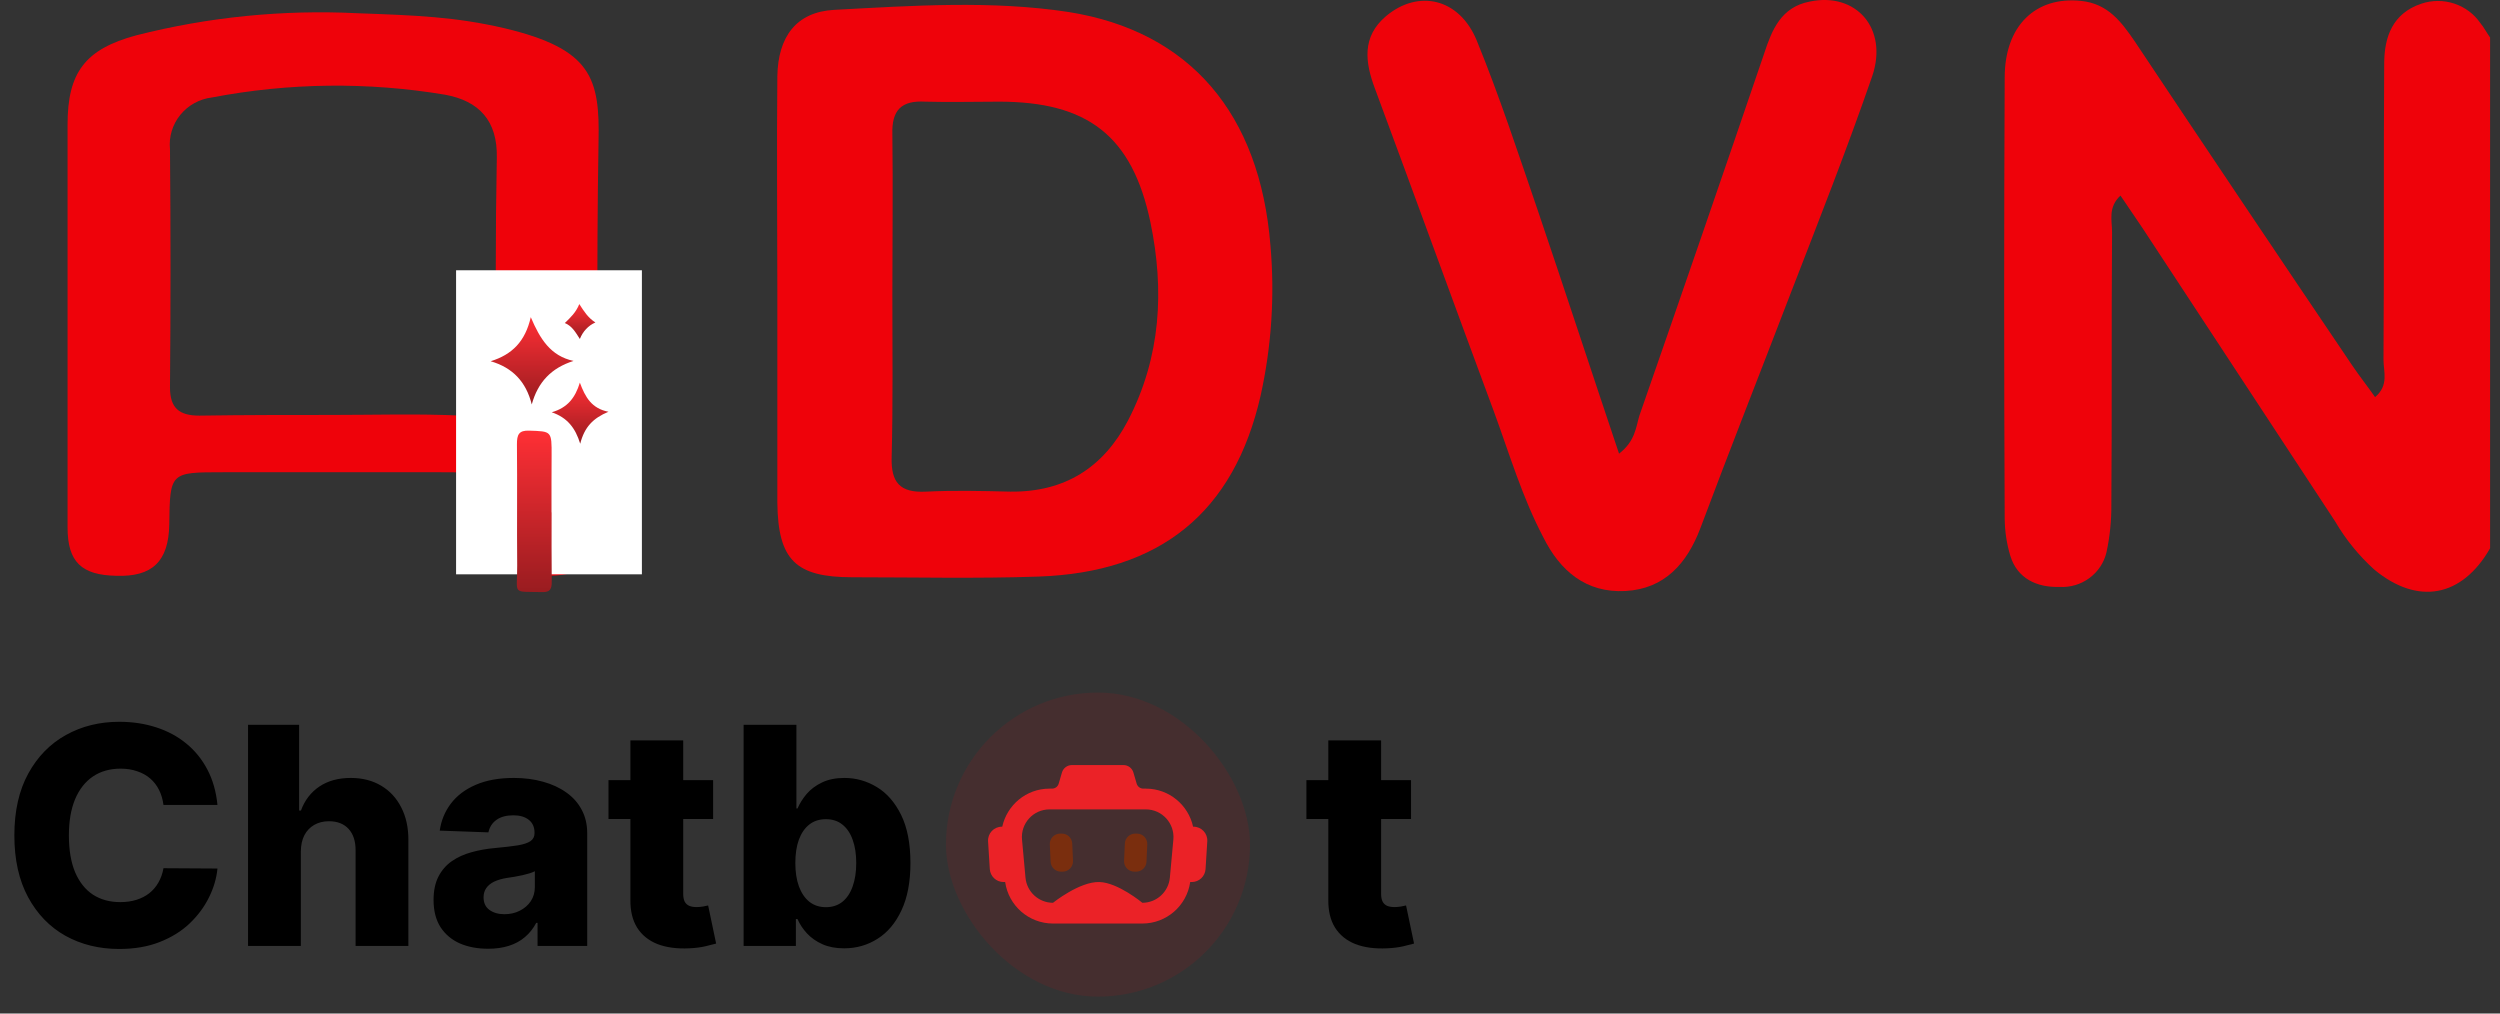
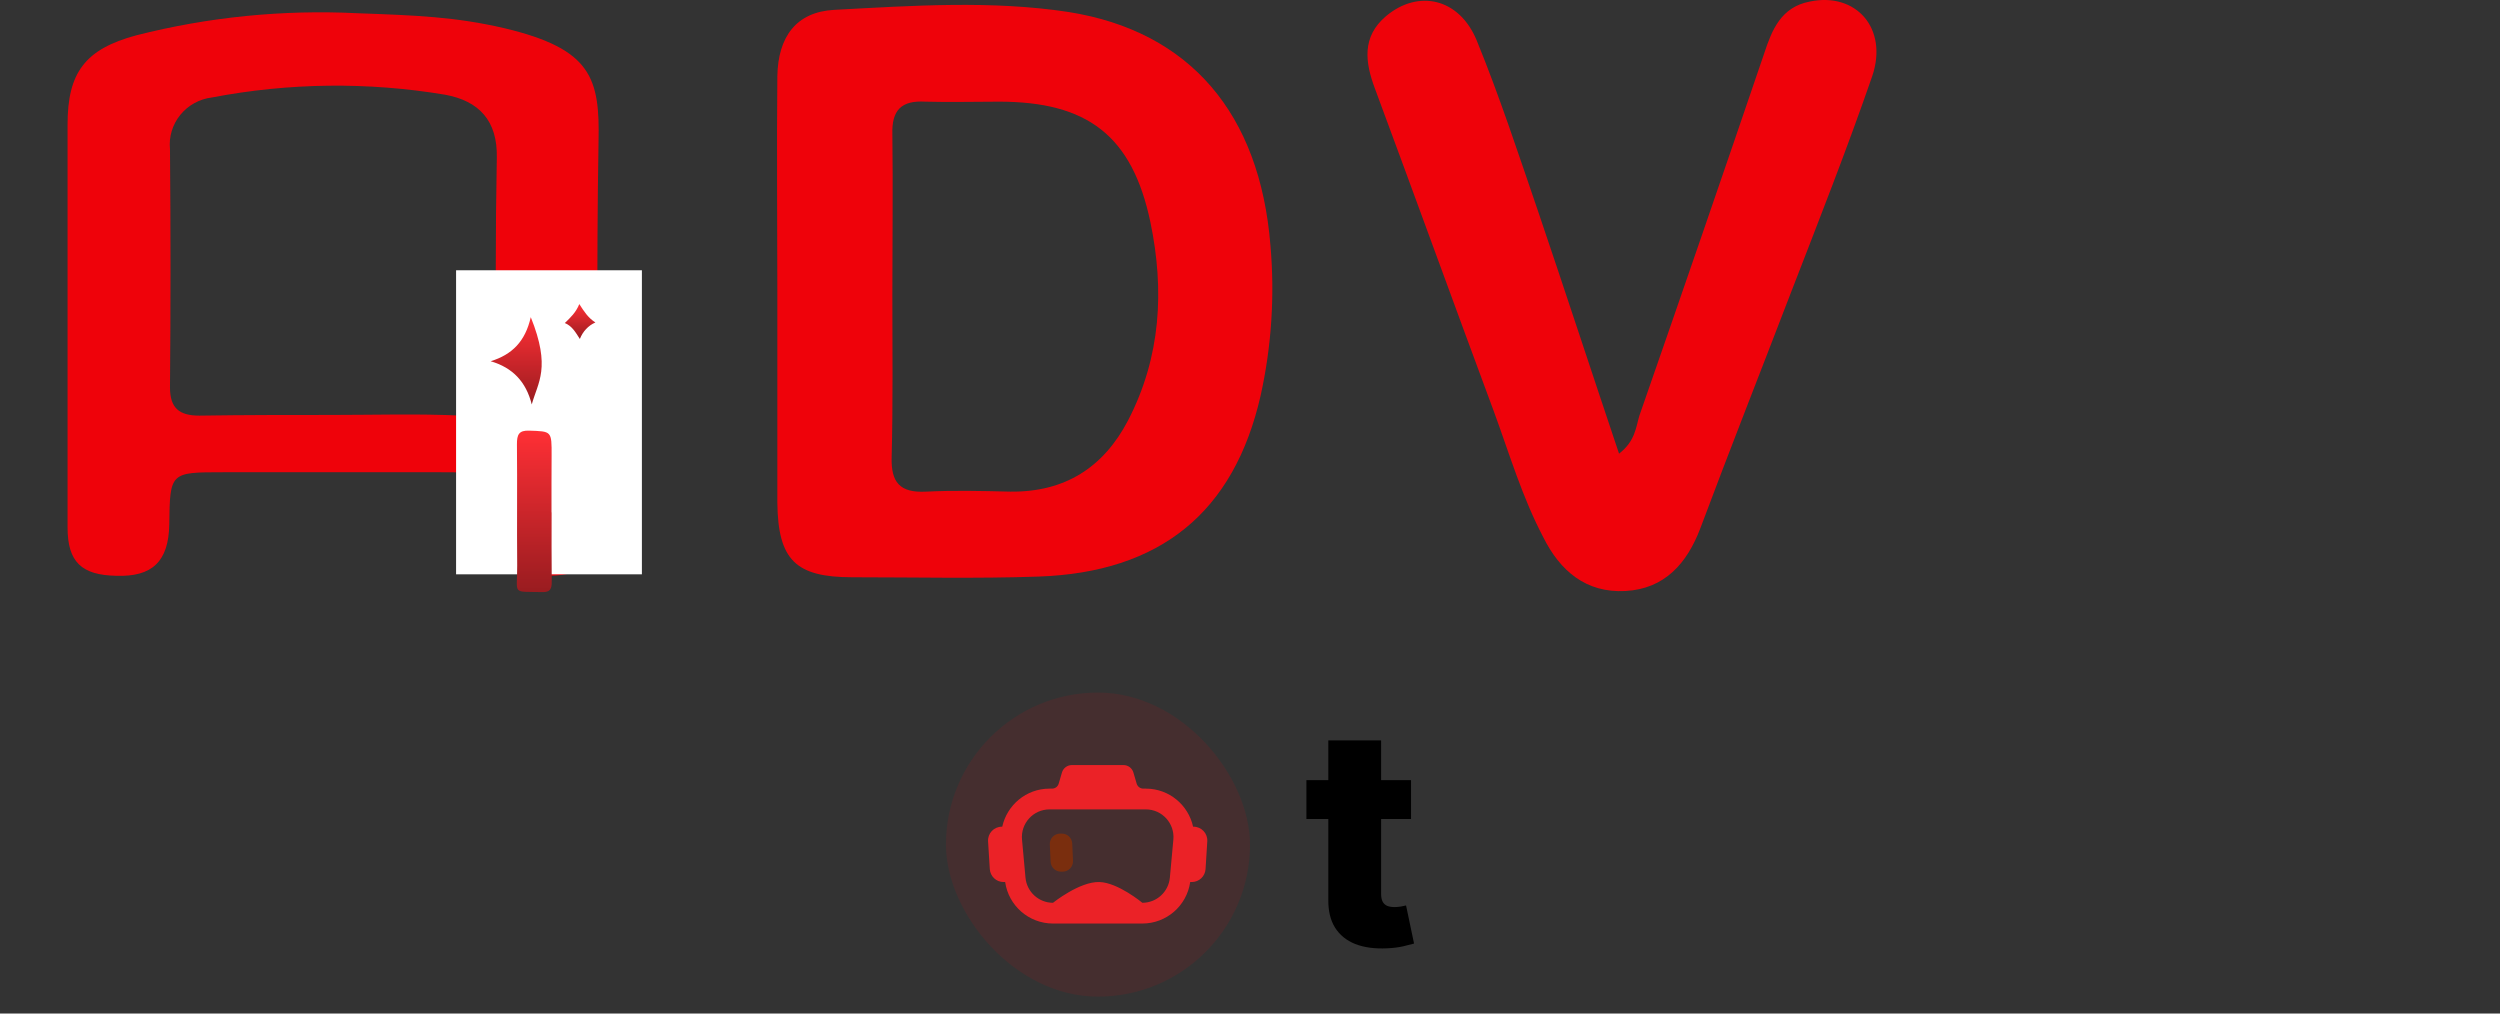
<svg xmlns="http://www.w3.org/2000/svg" width="148" height="60" viewBox="0 0 148 60" fill="none">
  <rect x="0" y="0" width="148" height="60" fill="#333333" stroke="none" />
  <rect x="56" y="41" width="18" height="18" rx="9" fill="#EF020A" fill-opacity="0.1" />
  <path d="M62.149 49.991C62.133 49.641 62.412 49.349 62.762 49.349H62.863C63.191 49.349 63.461 49.607 63.476 49.935L63.522 50.959C63.538 51.309 63.259 51.602 62.909 51.602H62.808C62.48 51.602 62.211 51.343 62.196 51.015L62.149 49.991Z" fill="#7A2E0E" />
-   <path d="M67.305 49.349C67.655 49.349 67.934 49.641 67.918 49.991L67.872 51.015C67.857 51.343 67.587 51.602 67.259 51.602H67.158C66.808 51.602 66.529 51.309 66.545 50.959L66.592 49.935C66.607 49.607 66.877 49.349 67.204 49.349H67.305Z" fill="#7A2E0E" />
  <path fill-rule="evenodd" clip-rule="evenodd" d="M63.455 45.292C63.183 45.292 62.944 45.472 62.867 45.734L62.674 46.393C62.623 46.567 62.463 46.687 62.281 46.687H62.12C60.744 46.692 59.613 47.666 59.334 48.94H59.31C58.838 48.94 58.464 49.338 58.494 49.81L58.596 51.448C58.623 51.88 58.98 52.216 59.412 52.216H59.505C59.706 53.619 60.908 54.673 62.338 54.673H67.627C69.057 54.673 70.259 53.619 70.46 52.216H70.553C70.985 52.216 71.342 51.88 71.369 51.448L71.471 49.81C71.501 49.338 71.127 48.94 70.655 48.94H70.631C70.353 47.666 69.222 46.692 67.845 46.687L67.834 46.687H67.684C67.502 46.687 67.343 46.567 67.291 46.393L67.098 45.734C67.022 45.472 66.782 45.292 66.51 45.292H63.455ZM60.503 49.704C60.415 48.744 61.169 47.916 62.132 47.916H67.834C68.796 47.916 69.551 48.744 69.463 49.704L69.256 51.956C69.179 52.799 68.472 53.445 67.627 53.445C67.627 53.445 66.187 52.248 65.085 52.216C63.91 52.181 62.338 53.445 62.338 53.445C61.493 53.445 60.786 52.799 60.709 51.956L60.503 49.704Z" fill="#EB2227" />
-   <path d="M147.414 32.457C145.754 35.358 143.135 35.851 140.563 33.724C139.643 32.894 138.859 31.929 138.237 30.863C134.459 25.102 130.667 19.327 126.86 13.538L125.532 11.577C124.784 12.271 125.034 13.048 125.034 13.743C124.992 19.136 125.034 24.49 124.992 29.883C125 30.83 124.903 31.776 124.702 32.702C124.558 33.312 124.199 33.851 123.689 34.225C123.18 34.599 122.552 34.784 121.917 34.745C120.589 34.786 119.426 34.255 119.011 32.906C118.796 32.19 118.684 31.447 118.678 30.7C118.636 21.997 118.636 13.293 118.678 4.59C118.678 1.525 120.506 -0.232 123.205 0.054C124.782 0.218 125.571 1.28 126.36 2.424C130.636 8.839 134.942 15.255 139.276 21.67C139.691 22.282 140.148 22.854 140.604 23.508C141.435 22.817 141.103 21.997 141.103 21.302C141.145 15.457 141.103 9.615 141.145 3.772C141.145 2.179 141.643 0.79 143.345 0.218C143.973 0.006 144.655 0.004 145.285 0.21C145.915 0.417 146.459 0.821 146.833 1.361C147.041 1.607 147.207 1.933 147.414 2.22V32.457Z" fill="#EF020A" />
  <path d="M46.019 17.377C46.019 13.087 45.977 8.797 46.019 4.507C46.06 2.177 47.139 0.706 49.382 0.584C53.991 0.338 58.682 0.012 63.25 0.709C70.475 1.853 74.586 6.757 75.209 14.52C75.472 17.501 75.276 20.504 74.627 23.428C73.05 30.334 68.688 33.888 61.465 34.134C57.811 34.26 54.156 34.174 50.462 34.174C47.098 34.174 46.06 33.153 46.019 29.762V17.377ZM52.828 17.459C52.828 20.647 52.869 23.834 52.786 27.062C52.745 28.532 53.243 29.187 54.821 29.105C56.482 29.023 58.142 29.064 59.803 29.105C63.041 29.145 65.325 27.674 66.778 24.894C68.73 21.135 68.938 17.171 68.107 13.167C67.028 8.02 64.371 6.018 59.139 6.018C57.685 6.018 56.233 6.059 54.779 6.018C53.367 5.936 52.786 6.509 52.828 7.939C52.869 11.085 52.828 14.272 52.828 17.459Z" fill="#EF020A" />
  <path d="M4 18.803V7.365C4 4.297 5.037 2.908 8.069 2.091C12.336 1.005 16.747 0.564 21.149 0.783C24.598 0.909 26.96 0.988 29.91 1.682C35.02 2.908 35.516 4.624 35.433 8.384C35.305 15.943 35.391 23.502 35.391 31.021C35.391 33.268 34.644 34.045 32.526 34.086C30.409 34.127 29.412 33.186 29.37 31.021C29.288 27.956 29.288 27.956 26.09 27.956H13.218C10.062 27.956 10.062 27.956 10.021 31.061C9.979 33.227 9.024 34.167 6.865 34.086C4.831 34.045 4 33.269 4 31.226V18.803ZM19.654 24.565C22.229 24.565 24.764 24.483 27.336 24.606C28.872 24.646 29.412 24.115 29.412 22.603C29.329 18.191 29.329 13.737 29.412 9.323C29.453 7.158 28.374 5.973 26.339 5.605C21.771 4.842 17.101 4.897 12.554 5.769C11.814 5.858 11.139 6.229 10.674 6.801C10.208 7.374 9.989 8.103 10.063 8.833C10.105 13.533 10.105 18.232 10.063 22.93C10.063 24.156 10.603 24.606 11.807 24.606C14.381 24.565 17.038 24.565 19.654 24.565Z" fill="#EF020A" />
  <path d="M95.847 26.856C96.805 26.12 96.843 25.303 97.051 24.609C99.542 17.458 102.006 10.307 104.442 3.157C104.899 1.767 105.438 0.419 107.141 0.092C109.881 -0.48 111.792 1.686 110.837 4.506C109.339 8.836 107.679 13.045 106.018 17.335C104.23 21.994 102.405 26.611 100.662 31.269C99.873 33.353 98.544 34.865 96.219 34.988C93.894 35.11 92.357 33.802 91.36 31.801C90.115 29.431 89.368 26.898 88.454 24.405C86.087 18.031 83.761 11.615 81.395 5.241C80.813 3.688 80.606 2.176 82.059 0.95C83.969 -0.643 86.378 -0.112 87.416 2.381C88.786 5.731 89.907 9.163 91.07 12.555C92.65 17.213 94.186 21.912 95.847 26.856Z" fill="#EF020A" />
-   <path d="M12.874 47.652H9.678C9.635 47.324 9.548 47.028 9.415 46.764C9.283 46.499 9.109 46.273 8.891 46.086C8.674 45.898 8.416 45.756 8.118 45.658C7.824 45.555 7.498 45.504 7.14 45.504C6.505 45.504 5.957 45.66 5.497 45.971C5.041 46.282 4.69 46.731 4.442 47.32C4.2 47.908 4.078 48.619 4.078 49.455C4.078 50.324 4.202 51.053 4.449 51.641C4.7 52.224 5.052 52.666 5.504 52.964C5.96 53.258 6.499 53.405 7.121 53.405C7.47 53.405 7.788 53.36 8.073 53.271C8.363 53.181 8.616 53.051 8.834 52.881C9.055 52.706 9.237 52.495 9.377 52.248C9.522 51.996 9.622 51.713 9.678 51.398L12.874 51.417C12.818 51.996 12.65 52.568 12.369 53.13C12.092 53.693 11.71 54.206 11.224 54.67C10.739 55.131 10.146 55.497 9.447 55.77C8.753 56.043 7.956 56.179 7.057 56.179C5.872 56.179 4.811 55.919 3.874 55.399C2.94 54.875 2.203 54.112 1.662 53.111C1.121 52.109 0.85 50.891 0.85 49.455C0.85 48.014 1.125 46.793 1.675 45.792C2.224 44.791 2.968 44.03 3.906 43.51C4.843 42.99 5.893 42.73 7.057 42.73C7.849 42.73 8.582 42.841 9.256 43.062C9.929 43.28 10.521 43.599 11.033 44.021C11.544 44.439 11.96 44.952 12.279 45.562C12.599 46.171 12.797 46.868 12.874 47.652ZM17.81 50.401V56H14.684V42.909H17.708V47.984H17.816C18.038 47.379 18.4 46.906 18.903 46.565C19.41 46.224 20.03 46.054 20.763 46.054C21.453 46.054 22.054 46.207 22.566 46.514C23.077 46.817 23.473 47.245 23.754 47.799C24.04 48.353 24.181 49.001 24.176 49.742V56H21.051V50.356C21.055 49.81 20.919 49.384 20.642 49.077C20.364 48.771 19.975 48.617 19.472 48.617C19.144 48.617 18.854 48.69 18.602 48.834C18.355 48.975 18.161 49.178 18.021 49.442C17.884 49.706 17.814 50.026 17.81 50.401ZM28.895 56.166C28.269 56.166 27.713 56.062 27.227 55.853C26.745 55.64 26.364 55.32 26.083 54.894C25.806 54.464 25.667 53.925 25.667 53.277C25.667 52.731 25.763 52.271 25.955 51.896C26.147 51.521 26.411 51.217 26.747 50.982C27.084 50.748 27.472 50.571 27.911 50.452C28.35 50.328 28.819 50.245 29.317 50.202C29.875 50.151 30.325 50.098 30.666 50.043C31.007 49.983 31.254 49.9 31.407 49.793C31.565 49.682 31.644 49.527 31.644 49.327V49.295C31.644 48.967 31.531 48.713 31.305 48.534C31.079 48.355 30.774 48.266 30.391 48.266C29.978 48.266 29.645 48.355 29.394 48.534C29.142 48.713 28.983 48.96 28.914 49.276L26.032 49.173C26.117 48.577 26.336 48.044 26.69 47.575C27.048 47.102 27.538 46.731 28.16 46.463C28.787 46.19 29.539 46.054 30.416 46.054C31.043 46.054 31.62 46.129 32.149 46.278C32.677 46.423 33.137 46.636 33.529 46.917C33.922 47.194 34.224 47.535 34.437 47.94C34.654 48.344 34.763 48.807 34.763 49.327V56H31.823V54.632H31.746C31.571 54.965 31.348 55.246 31.075 55.476C30.806 55.706 30.489 55.879 30.122 55.994C29.76 56.109 29.351 56.166 28.895 56.166ZM29.86 54.121C30.197 54.121 30.5 54.053 30.768 53.916C31.041 53.78 31.258 53.592 31.42 53.354C31.582 53.111 31.663 52.83 31.663 52.51V51.577C31.573 51.624 31.465 51.666 31.337 51.705C31.213 51.743 31.077 51.779 30.928 51.813C30.779 51.847 30.625 51.877 30.468 51.903C30.31 51.928 30.159 51.952 30.014 51.973C29.72 52.02 29.468 52.092 29.26 52.19C29.055 52.288 28.897 52.416 28.787 52.574C28.68 52.727 28.627 52.91 28.627 53.124C28.627 53.447 28.742 53.695 28.972 53.865C29.206 54.035 29.503 54.121 29.86 54.121ZM42.216 46.182V48.483H36.022V46.182H42.216ZM37.32 43.83H40.446V52.913C40.446 53.104 40.475 53.26 40.535 53.379C40.599 53.494 40.691 53.577 40.81 53.629C40.929 53.675 41.072 53.699 41.238 53.699C41.358 53.699 41.483 53.688 41.615 53.667C41.752 53.641 41.854 53.62 41.922 53.603L42.395 55.859C42.246 55.902 42.035 55.955 41.762 56.019C41.494 56.083 41.172 56.124 40.797 56.141C40.064 56.175 39.436 56.09 38.912 55.885C38.392 55.676 37.993 55.352 37.716 54.913C37.444 54.474 37.311 53.923 37.32 53.258V43.83ZM44.022 56V42.909H47.148V47.863H47.212C47.34 47.565 47.521 47.277 47.755 47C47.994 46.723 48.296 46.497 48.663 46.322C49.033 46.144 49.477 46.054 49.992 46.054C50.674 46.054 51.311 46.233 51.903 46.591C52.5 46.949 52.981 47.501 53.348 48.246C53.715 48.992 53.898 49.943 53.898 51.097C53.898 52.209 53.721 53.141 53.367 53.891C53.018 54.641 52.545 55.203 51.948 55.578C51.356 55.953 50.697 56.141 49.973 56.141C49.479 56.141 49.05 56.06 48.688 55.898C48.326 55.736 48.021 55.523 47.774 55.258C47.531 54.994 47.344 54.711 47.212 54.408H47.116V56H44.022ZM47.084 51.091C47.084 51.619 47.154 52.08 47.295 52.472C47.44 52.864 47.646 53.168 47.915 53.386C48.188 53.599 48.514 53.705 48.893 53.705C49.276 53.705 49.602 53.599 49.871 53.386C50.139 53.168 50.342 52.864 50.478 52.472C50.619 52.08 50.689 51.619 50.689 51.091C50.689 50.562 50.619 50.104 50.478 49.717C50.342 49.329 50.139 49.028 49.871 48.815C49.606 48.602 49.281 48.496 48.893 48.496C48.509 48.496 48.183 48.6 47.915 48.809C47.646 49.018 47.44 49.316 47.295 49.704C47.154 50.092 47.084 50.554 47.084 51.091Z" fill="black" />
  <path d="M83.533 46.182V48.483H77.339V46.182H83.533ZM78.636 43.83H81.762V52.913C81.762 53.104 81.792 53.26 81.852 53.379C81.915 53.494 82.007 53.577 82.126 53.629C82.246 53.675 82.388 53.699 82.555 53.699C82.674 53.699 82.8 53.688 82.932 53.667C83.068 53.641 83.171 53.62 83.239 53.603L83.712 55.859C83.562 55.902 83.352 55.955 83.079 56.019C82.81 56.083 82.489 56.124 82.114 56.141C81.381 56.175 80.752 56.09 80.228 55.885C79.708 55.676 79.31 55.352 79.033 54.913C78.76 54.474 78.628 53.923 78.636 53.258V43.83Z" fill="black" />
  <rect x="27" y="16" width="11" height="18" fill="white" />
  <path d="M32.656 30.335C32.656 31.702 32.646 33.069 32.663 34.435C32.668 34.868 32.563 35.062 32.123 35.052C30.249 35.009 30.634 35.248 30.618 33.469C30.596 31.084 30.627 28.698 30.603 26.313C30.597 25.723 30.723 25.474 31.322 25.494C32.661 25.539 32.662 25.507 32.655 26.98C32.652 27.502 32.65 28.024 32.649 28.546C32.648 29.142 32.648 29.738 32.649 30.335L32.656 30.335Z" fill="url(#paint0_linear_338_43)" />
-   <path d="M29.046 21.385C30.319 20.993 31.097 20.21 31.422 18.775C31.966 20.06 32.59 21.074 33.955 21.367C32.633 21.783 31.84 22.629 31.48 23.943C31.145 22.605 30.354 21.765 29.046 21.385Z" fill="url(#paint1_linear_338_43)" />
-   <path d="M36.021 24.376C35.113 24.754 34.602 25.275 34.349 26.268C34.057 25.325 33.583 24.724 32.662 24.406C33.593 24.14 34.052 23.556 34.328 22.651C34.646 23.516 35.028 24.184 36.021 24.376Z" fill="url(#paint2_linear_338_43)" />
+   <path d="M29.046 21.385C30.319 20.993 31.097 20.21 31.422 18.775C32.633 21.783 31.84 22.629 31.48 23.943C31.145 22.605 30.354 21.765 29.046 21.385Z" fill="url(#paint1_linear_338_43)" />
  <path d="M34.328 20.067C34.067 19.662 33.866 19.301 33.438 19.123C33.778 18.794 34.095 18.499 34.295 18C34.568 18.425 34.802 18.804 35.247 19.091C35.043 19.177 34.857 19.308 34.699 19.476C34.541 19.643 34.415 19.844 34.328 20.067Z" fill="url(#paint3_linear_338_43)" />
  <defs>
    <linearGradient id="paint0_linear_338_43" x1="31.629" y1="25.493" x2="31.629" y2="35.052" gradientUnits="userSpaceOnUse">
      <stop stop-color="#FF2F35" />
      <stop offset="1" stop-color="#991C20" />
    </linearGradient>
    <linearGradient id="paint1_linear_338_43" x1="31.5" y1="18.775" x2="31.5" y2="23.943" gradientUnits="userSpaceOnUse">
      <stop stop-color="#FF2F35" />
      <stop offset="1" stop-color="#991C20" />
    </linearGradient>
    <linearGradient id="paint2_linear_338_43" x1="34.342" y1="22.651" x2="34.342" y2="26.268" gradientUnits="userSpaceOnUse">
      <stop stop-color="#FF2F35" />
      <stop offset="1" stop-color="#991C20" />
    </linearGradient>
    <linearGradient id="paint3_linear_338_43" x1="34.343" y1="18" x2="34.343" y2="20.067" gradientUnits="userSpaceOnUse">
      <stop stop-color="#FF2F35" />
      <stop offset="1" stop-color="#991C20" />
    </linearGradient>
  </defs>
</svg>